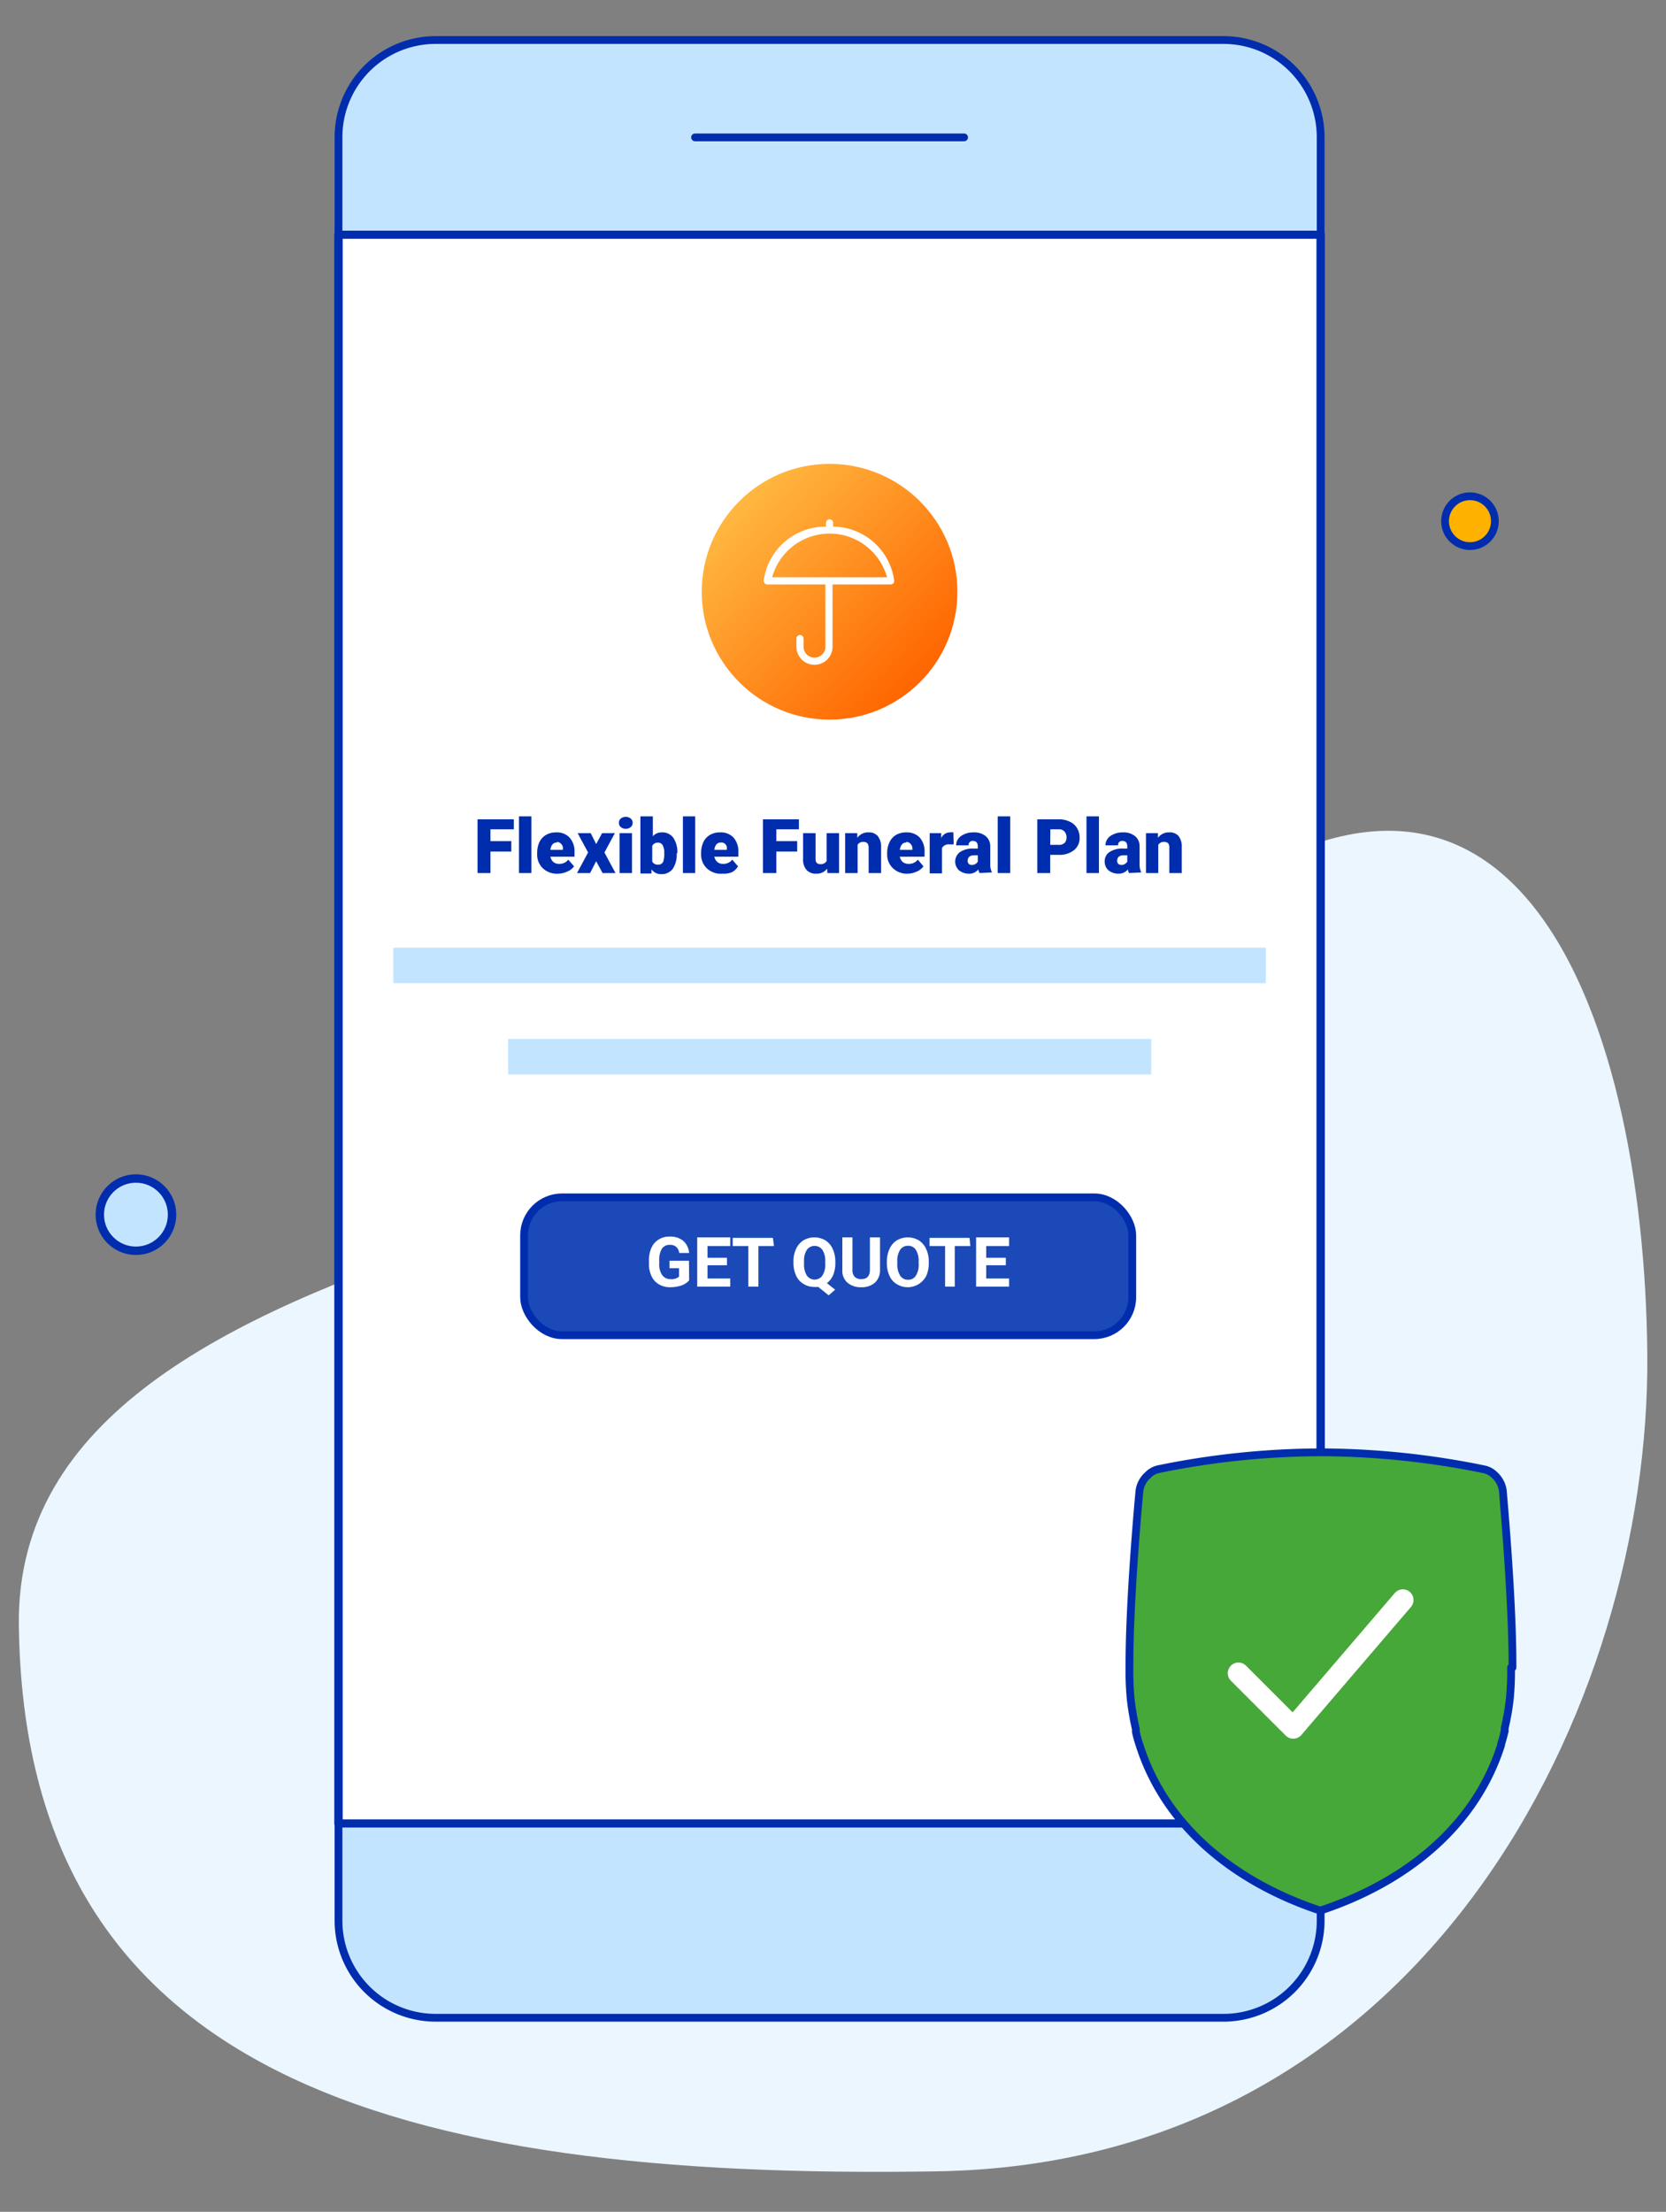
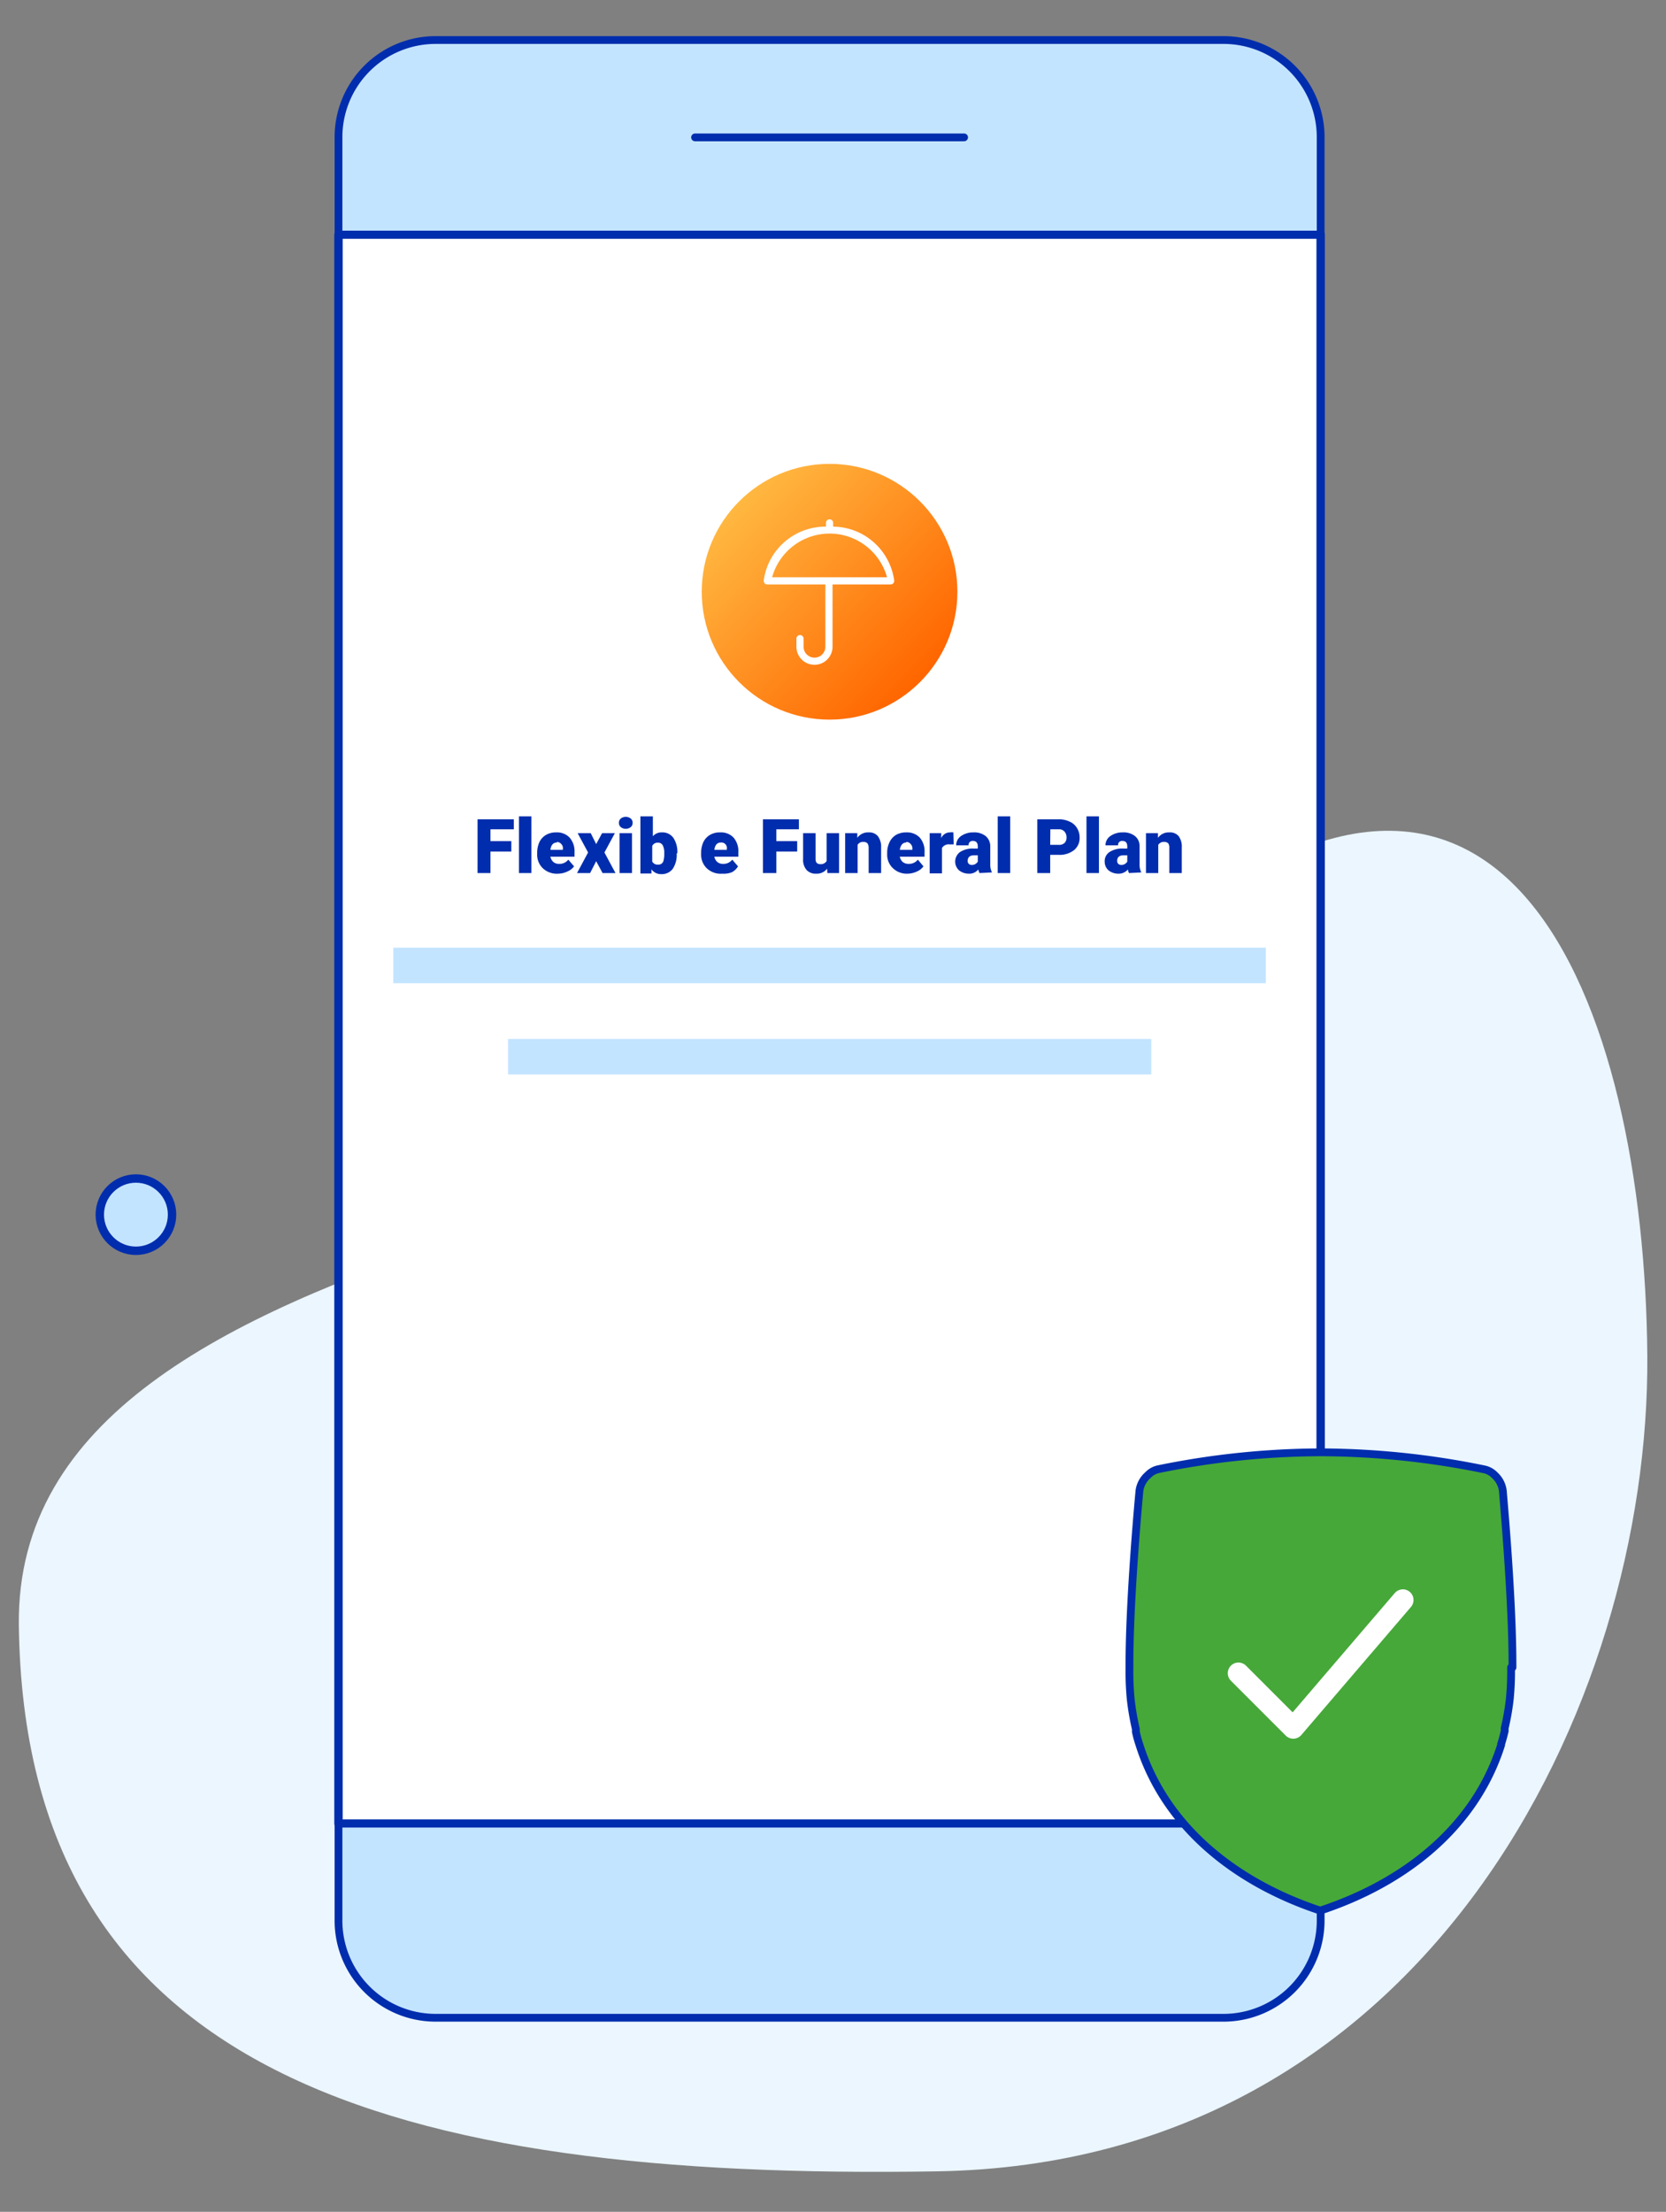
<svg xmlns="http://www.w3.org/2000/svg" id="Layer_1" data-name="Layer 1" viewBox="0 0 107 142">
  <rect x="0" y="0" width="107" height="142" fill="#808080" stroke="none" />
  <defs>
    <style>.cls-1,.cls-11,.cls-5{fill:none;}.cls-2{fill:#ebf6ff;}.cls-3,.cls-9{fill:#fff;}.cls-10,.cls-12,.cls-13,.cls-3,.cls-4,.cls-5,.cls-8{stroke:#002dad;}.cls-11,.cls-3,.cls-5,.cls-8{stroke-linecap:round;}.cls-10,.cls-11,.cls-12,.cls-13,.cls-3,.cls-4,.cls-5,.cls-8{stroke-linejoin:round;}.cls-12,.cls-3{stroke-width:0.54px;}.cls-12,.cls-4,.cls-7{fill:#c3e4ff;}.cls-10,.cls-13,.cls-4,.cls-5,.cls-8{stroke-width:0.5px;}.cls-6{fill:#002dad;}.cls-8{fill:#1c49b8;}.cls-10{fill:#46a839;fill-rule:evenodd;}.cls-11{stroke:#fff;stroke-width:1.37px;}.cls-13{fill:#ffb100;}.cls-14{fill:url(#linear-gradient);}</style>
    <linearGradient id="linear-gradient" x1="47.36" y1="32.29" x2="59.04" y2="43.53" gradientUnits="userSpaceOnUse">
      <stop offset="0" stop-color="#ffb841" />
      <stop offset="1" stop-color="#f60" />
    </linearGradient>
  </defs>
  <rect class="cls-1" width="107" height="142" />
  <path class="cls-2" d="M72.21,62.18c-17.64,16.2-71.3,15.54-71,42.14.35,28.84,23.93,35.66,59,35.08,31.47-.53,45.75-30,45.59-52.34S96.75,39.63,72.21,62.18Z" />
  <rect class="cls-3" x="21.74" y="15.06" width="63.08" height="102.02" />
  <path class="cls-4" d="M84.82,8.87v6.19H21.74V8.87a6.24,6.24,0,0,1,6.18-6.3H78.64A6.24,6.24,0,0,1,84.82,8.87Z" />
  <line class="cls-5" x1="44.64" y1="8.82" x2="61.92" y2="8.82" />
  <path class="cls-4" d="M21.74,123.23a6.24,6.24,0,0,0,6.18,6.31H78.64a6.24,6.24,0,0,0,6.18-6.31v-6.15H21.74Z" />
  <path class="cls-6" d="M32.84,54.67H31.5v1.38h-.83V52.6H33v.64H31.5V54h1.34Z" />
  <path class="cls-6" d="M34.13,56.05h-.8V52.41h.8Z" />
  <path class="cls-6" d="M35.86,56.09a1.31,1.31,0,0,1-1-.35,1.21,1.21,0,0,1-.36-.91v-.07a1.67,1.67,0,0,1,.14-.69,1.09,1.09,0,0,1,.43-.47,1.27,1.27,0,0,1,.66-.16,1.11,1.11,0,0,1,.85.33,1.34,1.34,0,0,1,.32.94V55H35.35a.61.61,0,0,0,.19.34.55.55,0,0,0,.37.12.71.71,0,0,0,.59-.27l.37.43a1,1,0,0,1-.43.33A1.4,1.4,0,0,1,35.86,56.09Zm-.09-2c-.24,0-.38.16-.42.47h.8v-.06a.36.36,0,0,0-.09-.3A.4.4,0,0,0,35.77,54.05Z" />
  <path class="cls-6" d="M38.29,54.19l.38-.7h.82l-.67,1.24.71,1.32H38.7l-.41-.76-.39.76h-.84l.71-1.32-.67-1.24h.84Z" />
  <path class="cls-6" d="M39.75,52.83a.35.35,0,0,1,.12-.28.52.52,0,0,1,.64,0,.35.35,0,0,1,.12.28.34.34,0,0,1-.12.27.52.52,0,0,1-.64,0A.34.34,0,0,1,39.75,52.83Zm.84,3.22h-.8V53.49h.8Z" />
  <path class="cls-6" d="M43.46,54.79a1.6,1.6,0,0,1-.26,1,.88.88,0,0,1-.73.33.75.75,0,0,1-.63-.31l0,.27h-.71V52.41h.8v1.28a.72.72,0,0,1,.57-.25.86.86,0,0,1,.74.34,1.6,1.6,0,0,1,.26,1Zm-.8,0a1,1,0,0,0-.1-.53.33.33,0,0,0-.3-.16.38.38,0,0,0-.37.21v1a.39.39,0,0,0,.38.2.33.33,0,0,0,.35-.28A1.62,1.62,0,0,0,42.66,54.74Z" />
-   <path class="cls-6" d="M44.65,56.05h-.79V52.41h.79Z" />
  <path class="cls-6" d="M46.39,56.09a1.29,1.29,0,0,1-1-.35,1.21,1.21,0,0,1-.36-.91v-.07a1.67,1.67,0,0,1,.14-.69,1.09,1.09,0,0,1,.43-.47,1.24,1.24,0,0,1,.66-.16,1.11,1.11,0,0,1,.85.33,1.33,1.33,0,0,1,.31.94V55H45.88a.61.61,0,0,0,.19.34.55.55,0,0,0,.37.12.71.71,0,0,0,.59-.27l.37.43A1,1,0,0,1,47,56,1.4,1.4,0,0,1,46.39,56.09Zm-.09-2c-.24,0-.38.16-.42.47h.8v-.06a.35.35,0,0,0-.38-.41Z" />
  <path class="cls-6" d="M51.2,54.67H49.86v1.38H49V52.6h2.31v.64H49.86V54H51.2Z" />
  <path class="cls-6" d="M53.12,55.77a.82.82,0,0,1-.69.32.79.79,0,0,1-.63-.24,1,1,0,0,1-.22-.71V53.49h.8v1.66c0,.22.1.33.32.33a.43.43,0,0,0,.39-.2V53.49h.8v2.56h-.75Z" />
  <path class="cls-6" d="M55.06,53.49l0,.3a.84.84,0,0,1,.73-.35.72.72,0,0,1,.59.24,1.12,1.12,0,0,1,.21.72v1.65h-.8V54.43a.48.48,0,0,0-.08-.29.36.36,0,0,0-.28-.09.39.39,0,0,0-.35.19v1.81h-.8V53.49Z" />
  <path class="cls-6" d="M58.3,56.09a1.28,1.28,0,0,1-.95-.35,1.18,1.18,0,0,1-.37-.91v-.07a1.52,1.52,0,0,1,.15-.69,1.07,1.07,0,0,1,.42-.47,1.3,1.3,0,0,1,.67-.16,1.13,1.13,0,0,1,.85.33,1.33,1.33,0,0,1,.31.94V55H57.79a.61.61,0,0,0,.19.34.58.58,0,0,0,.38.12.72.72,0,0,0,.59-.27l.36.43a1,1,0,0,1-.42.33A1.45,1.45,0,0,1,58.3,56.09Zm-.09-2c-.23,0-.37.16-.42.47h.81v-.06a.4.4,0,0,0-.1-.3A.38.38,0,0,0,58.21,54.05Z" />
  <path class="cls-6" d="M61.25,54.21l-.26,0a.5.5,0,0,0-.49.23v1.63h-.79V53.49h.74l0,.32a.61.61,0,0,1,.56-.37.69.69,0,0,1,.22,0Z" />
  <path class="cls-6" d="M62.91,56.05a1.18,1.18,0,0,1-.08-.23.73.73,0,0,1-.61.27,1,1,0,0,1-.62-.21.76.76,0,0,1,.06-1.18,1.48,1.48,0,0,1,.89-.22h.25v-.13c0-.24-.1-.36-.31-.36a.25.25,0,0,0-.28.28h-.8a.72.72,0,0,1,.32-.6,1.35,1.35,0,0,1,.8-.23,1.17,1.17,0,0,1,.78.24.85.85,0,0,1,.29.65v1.14a1.15,1.15,0,0,0,.11.54v0Zm-.5-.52a.41.41,0,0,0,.25-.07.47.47,0,0,0,.14-.14v-.41h-.23c-.28,0-.42.12-.42.37a.24.24,0,0,0,.07.18A.29.29,0,0,0,62.41,55.53Z" />
  <path class="cls-6" d="M64.88,56.05h-.8V52.41h.8Z" />
  <path class="cls-6" d="M67.45,54.88v1.17h-.83V52.6H68a1.54,1.54,0,0,1,.7.15,1,1,0,0,1,.47.41,1.14,1.14,0,0,1,.17.61,1,1,0,0,1-.36.81,1.5,1.5,0,0,1-1,.3Zm0-.64H68a.51.51,0,0,0,.37-.12.48.48,0,0,0,.13-.35.56.56,0,0,0-.13-.38.46.46,0,0,0-.36-.15h-.55Z" />
  <path class="cls-6" d="M70.58,56.05h-.8V52.41h.8Z" />
  <path class="cls-6" d="M72.51,56.05a.79.79,0,0,1-.07-.23.77.77,0,0,1-.62.27,1,1,0,0,1-.62-.21.73.73,0,0,1-.25-.55.7.7,0,0,1,.31-.63,1.48,1.48,0,0,1,.89-.22h.25v-.13c0-.24-.1-.36-.31-.36a.25.25,0,0,0-.28.28H71a.72.72,0,0,1,.32-.6,1.35,1.35,0,0,1,.8-.23,1.17,1.17,0,0,1,.78.24.81.81,0,0,1,.29.65v1.14a1.15,1.15,0,0,0,.11.54v0Zm-.5-.52a.41.41,0,0,0,.25-.07.47.47,0,0,0,.14-.14v-.41h-.23c-.28,0-.42.12-.42.37a.29.29,0,0,0,.07.18A.32.32,0,0,0,72,55.53Z" />
  <path class="cls-6" d="M74.37,53.49l0,.3a.85.85,0,0,1,.73-.35.73.73,0,0,1,.6.24,1.12,1.12,0,0,1,.2.72v1.65h-.8V54.43a.48.48,0,0,0-.07-.29.39.39,0,0,0-.29-.09.41.41,0,0,0-.35.19v1.81h-.79V53.49Z" />
  <rect class="cls-7" x="25.26" y="60.84" width="56.04" height="2.28" transform="translate(106.56 123.96) rotate(180)" />
  <rect class="cls-7" x="32.62" y="66.71" width="41.31" height="2.28" transform="translate(106.56 135.69) rotate(180)" />
-   <rect class="cls-8" x="33.66" y="76.87" width="39.06" height="8.85" rx="2.44" />
  <path class="cls-9" d="M44.26,82.2a1.22,1.22,0,0,1-.5.33,2.3,2.3,0,0,1-.71.11,1.37,1.37,0,0,1-.72-.18,1.15,1.15,0,0,1-.48-.52,1.78,1.78,0,0,1-.17-.8v-.21a1.88,1.88,0,0,1,.16-.82,1.14,1.14,0,0,1,.46-.53,1.25,1.25,0,0,1,.7-.19,1.3,1.3,0,0,1,.88.27,1.16,1.16,0,0,1,.38.78h-.64a.6.6,0,0,0-.19-.39.59.59,0,0,0-.41-.13.58.58,0,0,0-.51.25,1.35,1.35,0,0,0-.17.74v.2a1.2,1.2,0,0,0,.19.75.64.64,0,0,0,.55.26.72.72,0,0,0,.53-.16v-.54H43v-.48h1.25Z" />
-   <path class="cls-9" d="M46.69,81.23H45.44v.85H46.9v.52H44.78V79.44H46.9V80H45.44v.75h1.25Z" />
+   <path class="cls-9" d="M46.69,81.23v.85H46.9v.52H44.78V79.44H46.9V80H45.44v.75h1.25Z" />
  <path class="cls-9" d="M49.71,80h-1V82.6h-.65V80h-1v-.53h2.58Z" />
  <path class="cls-9" d="M53.65,81.09a2,2,0,0,1-.14.77,1.32,1.32,0,0,1-.4.52l.53.42-.42.36-.67-.54a1,1,0,0,1-.24,0,1.27,1.27,0,0,1-.7-.19,1.15,1.15,0,0,1-.48-.54,1.85,1.85,0,0,1-.17-.8V81a1.8,1.8,0,0,1,.17-.82,1.27,1.27,0,0,1,.47-.55,1.4,1.4,0,0,1,1.41,0,1.27,1.27,0,0,1,.47.55,1.94,1.94,0,0,1,.17.82ZM53,81a1.31,1.31,0,0,0-.18-.76.62.62,0,0,0-1,0,1.3,1.3,0,0,0-.18.75v.15a1.34,1.34,0,0,0,.18.75.61.61,0,0,0,1,0A1.3,1.3,0,0,0,53,81.1Z" />
-   <path class="cls-9" d="M56.52,79.44v2.08a1.08,1.08,0,0,1-.32.82,1.26,1.26,0,0,1-.89.3,1.3,1.3,0,0,1-.88-.29,1,1,0,0,1-.33-.81v-2.1h.65v2.08a.62.62,0,0,0,.15.46.58.58,0,0,0,.41.14c.37,0,.55-.19.56-.58v-2.1Z" />
  <path class="cls-9" d="M59.65,81.09a1.94,1.94,0,0,1-.16.82,1.34,1.34,0,0,1-1.88.54,1.15,1.15,0,0,1-.48-.54,1.85,1.85,0,0,1-.17-.8V81a1.94,1.94,0,0,1,.17-.82,1.27,1.27,0,0,1,.47-.55,1.4,1.4,0,0,1,1.41,0,1.27,1.27,0,0,1,.47.55,1.8,1.8,0,0,1,.17.82ZM59,81a1.31,1.31,0,0,0-.18-.76.56.56,0,0,0-.5-.26.59.59,0,0,0-.51.26,1.3,1.3,0,0,0-.18.75v.15a1.34,1.34,0,0,0,.18.75.58.58,0,0,0,.51.27.56.56,0,0,0,.5-.26A1.3,1.3,0,0,0,59,81.1Z" />
  <path class="cls-9" d="M62.32,80h-1V82.6H60.7V80h-1v-.53h2.57Z" />
  <path class="cls-9" d="M64.6,81.23H63.34v.85h1.47v.52H62.69V79.44h2.12V80H63.34v.75H64.6Z" />
  <path class="cls-10" d="M97.14,107.05v-.21c0-3.53-.41-8.71-.61-11A1.62,1.62,0,0,0,96,94.71a1.31,1.31,0,0,0-.69-.38A52.81,52.81,0,0,0,85,93.24h-.27a52.42,52.42,0,0,0-10.32,1.08,1.31,1.31,0,0,0-.68.38,1.62,1.62,0,0,0-.56,1.13c-.21,2.29-.63,7.46-.63,11v.25a18.46,18.46,0,0,0,.08,2,16.34,16.34,0,0,0,.33,1.92c0,.06,0,.12,0,.18a7.84,7.84,0,0,0,.23.83v0c1.7,5.37,6.28,8.87,11.55,10.63l.06,0,.07,0c5.27-1.75,9.85-5.25,11.55-10.61a.14.14,0,0,0,0-.06c.09-.27.16-.55.23-.83,0-.06,0-.12,0-.19a16,16,0,0,0,.33-1.9,18.58,18.58,0,0,0,.08-2Z" />
  <polyline class="cls-11" points="79.54 107.42 83.06 110.94 90.1 102.72" />
  <circle class="cls-12" cx="8.73" cy="77.98" r="2.32" />
-   <circle class="cls-13" cx="94.41" cy="33.46" r="1.6" />
  <circle class="cls-14" cx="53.28" cy="37.99" r="8.21" />
  <path class="cls-9" d="M53.51,33.81v-.24a.23.23,0,1,0-.46,0v.24a4,4,0,0,0-4,3.46.3.3,0,0,0,.06.18.23.23,0,0,0,.17.07h3.73v4a.7.7,0,0,1-1.4,0V41a.23.23,0,1,0-.46,0v.52a1.16,1.16,0,0,0,2.32,0v-4h3.73a.22.22,0,0,0,.17-.07.25.25,0,0,0,.06-.18A4,4,0,0,0,53.51,33.81Zm-3.92,3.25a3.83,3.83,0,0,1,7.38,0Z" />
</svg>